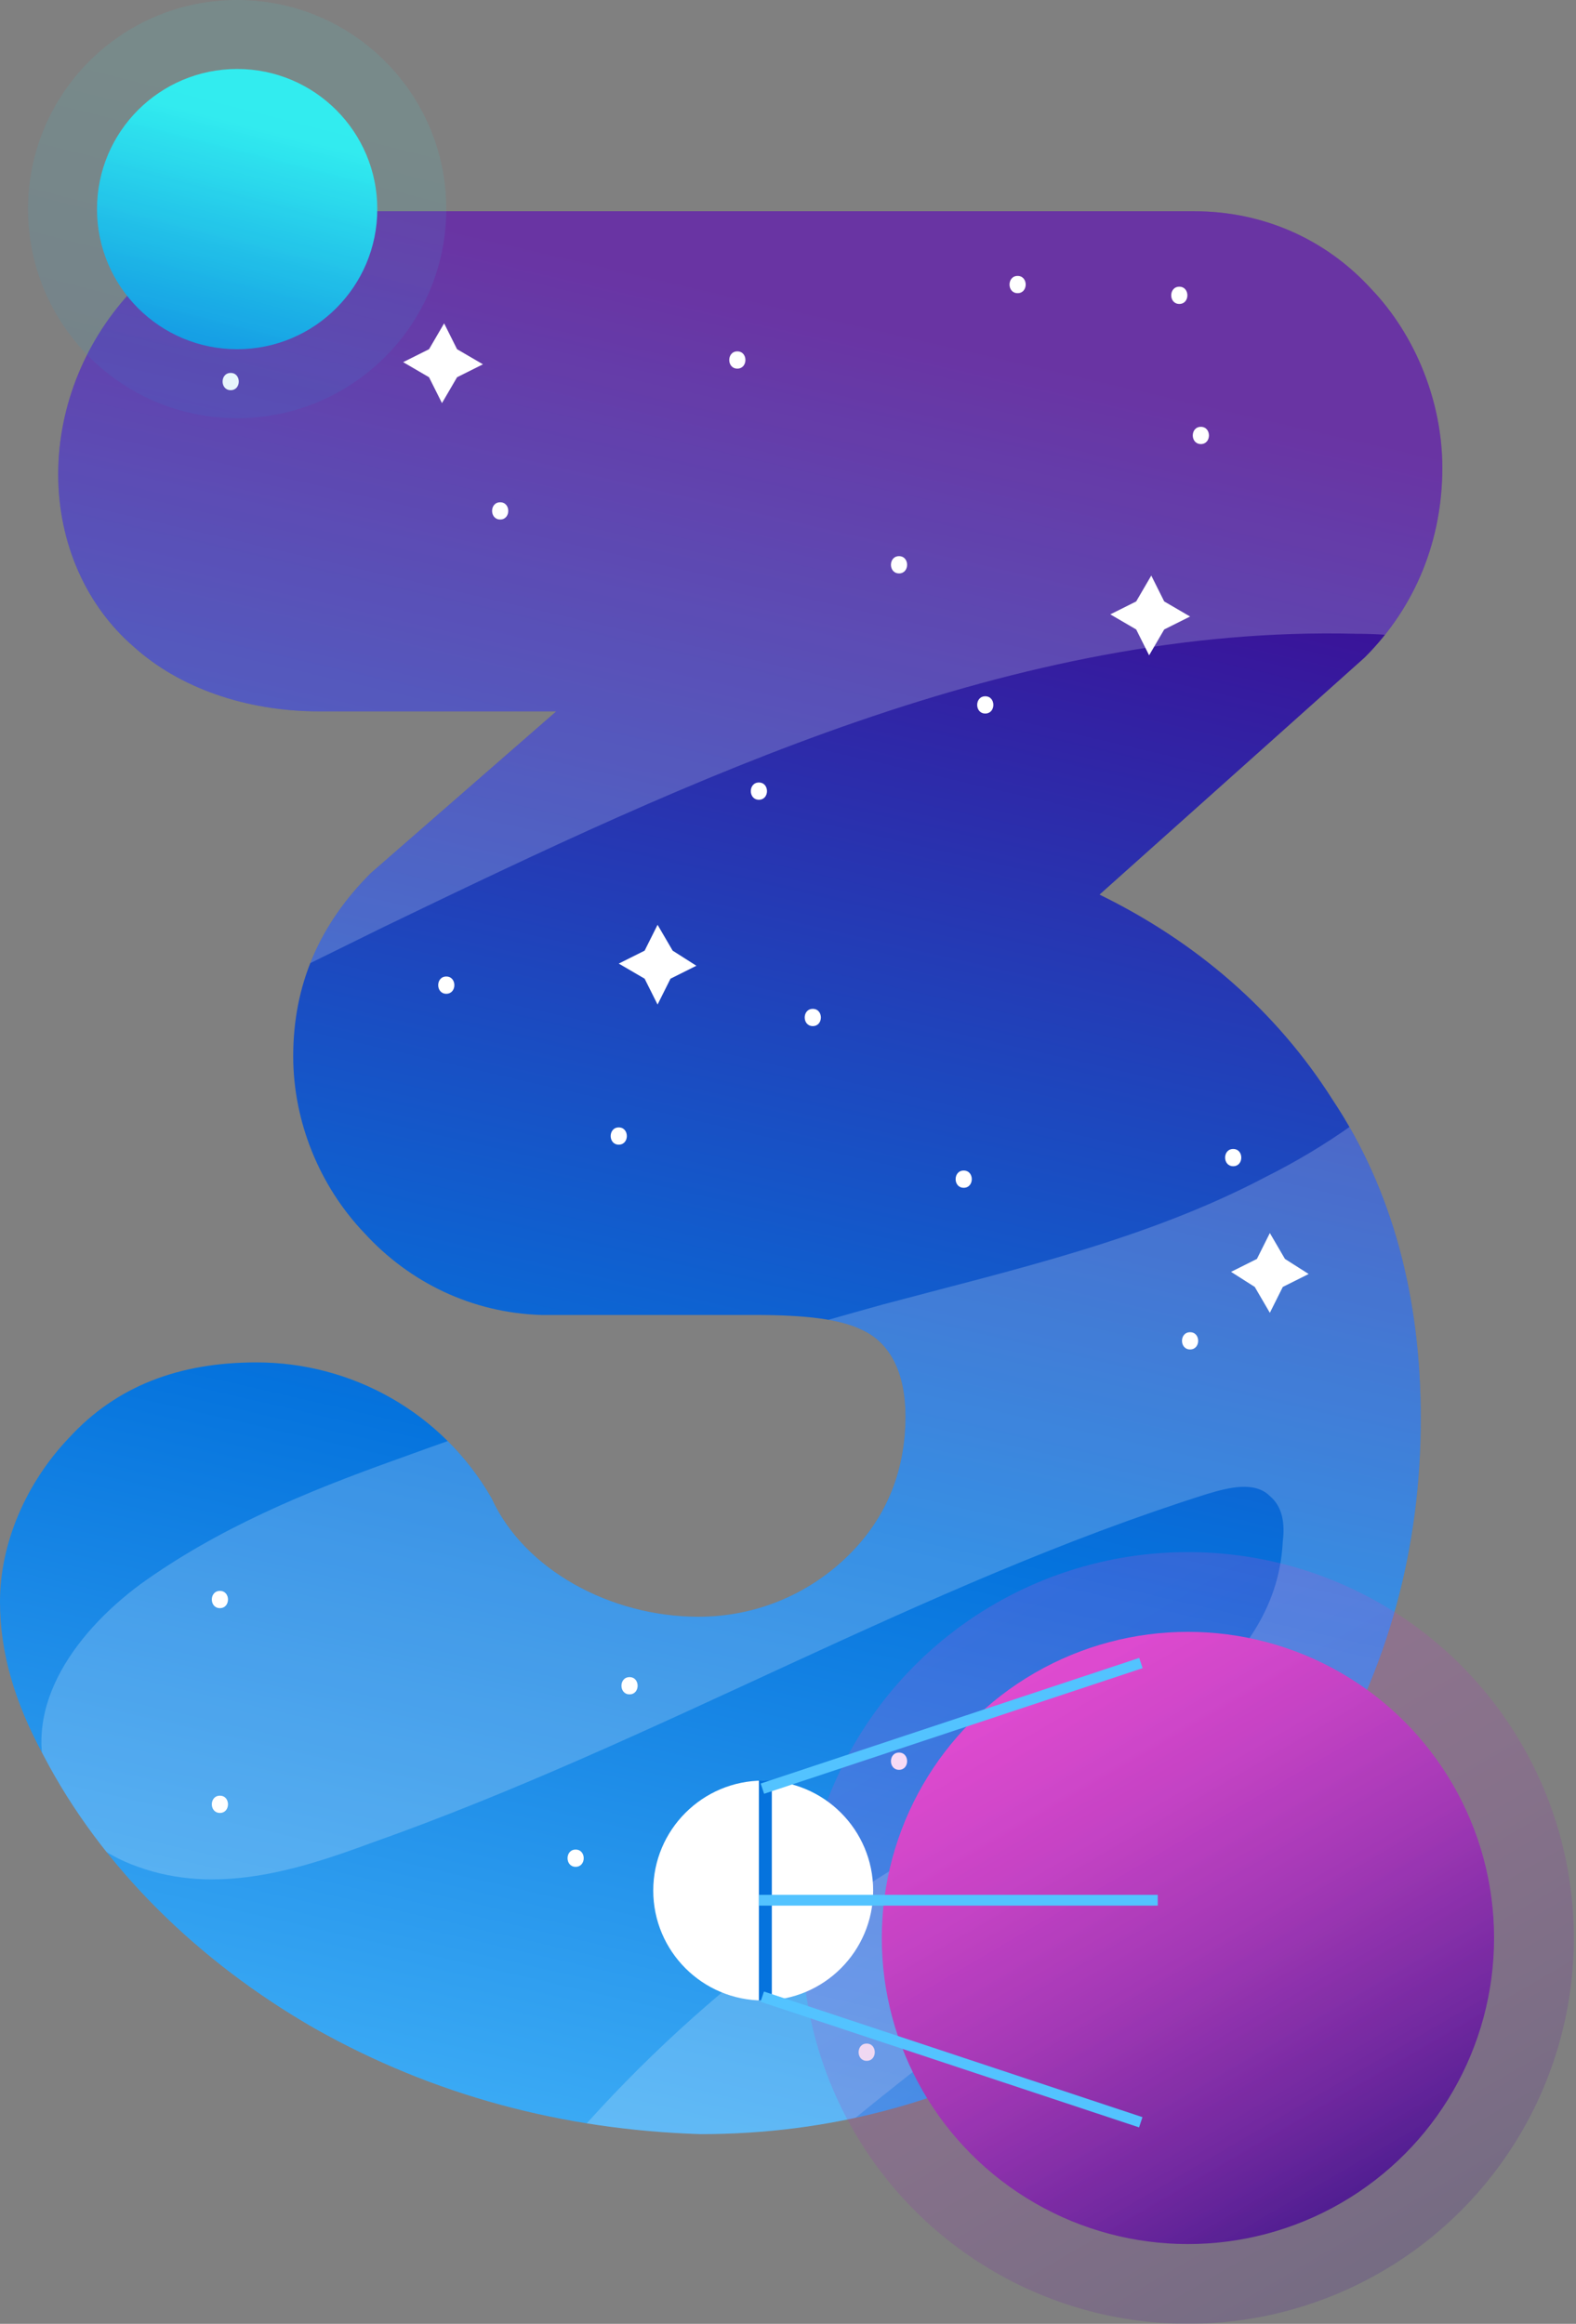
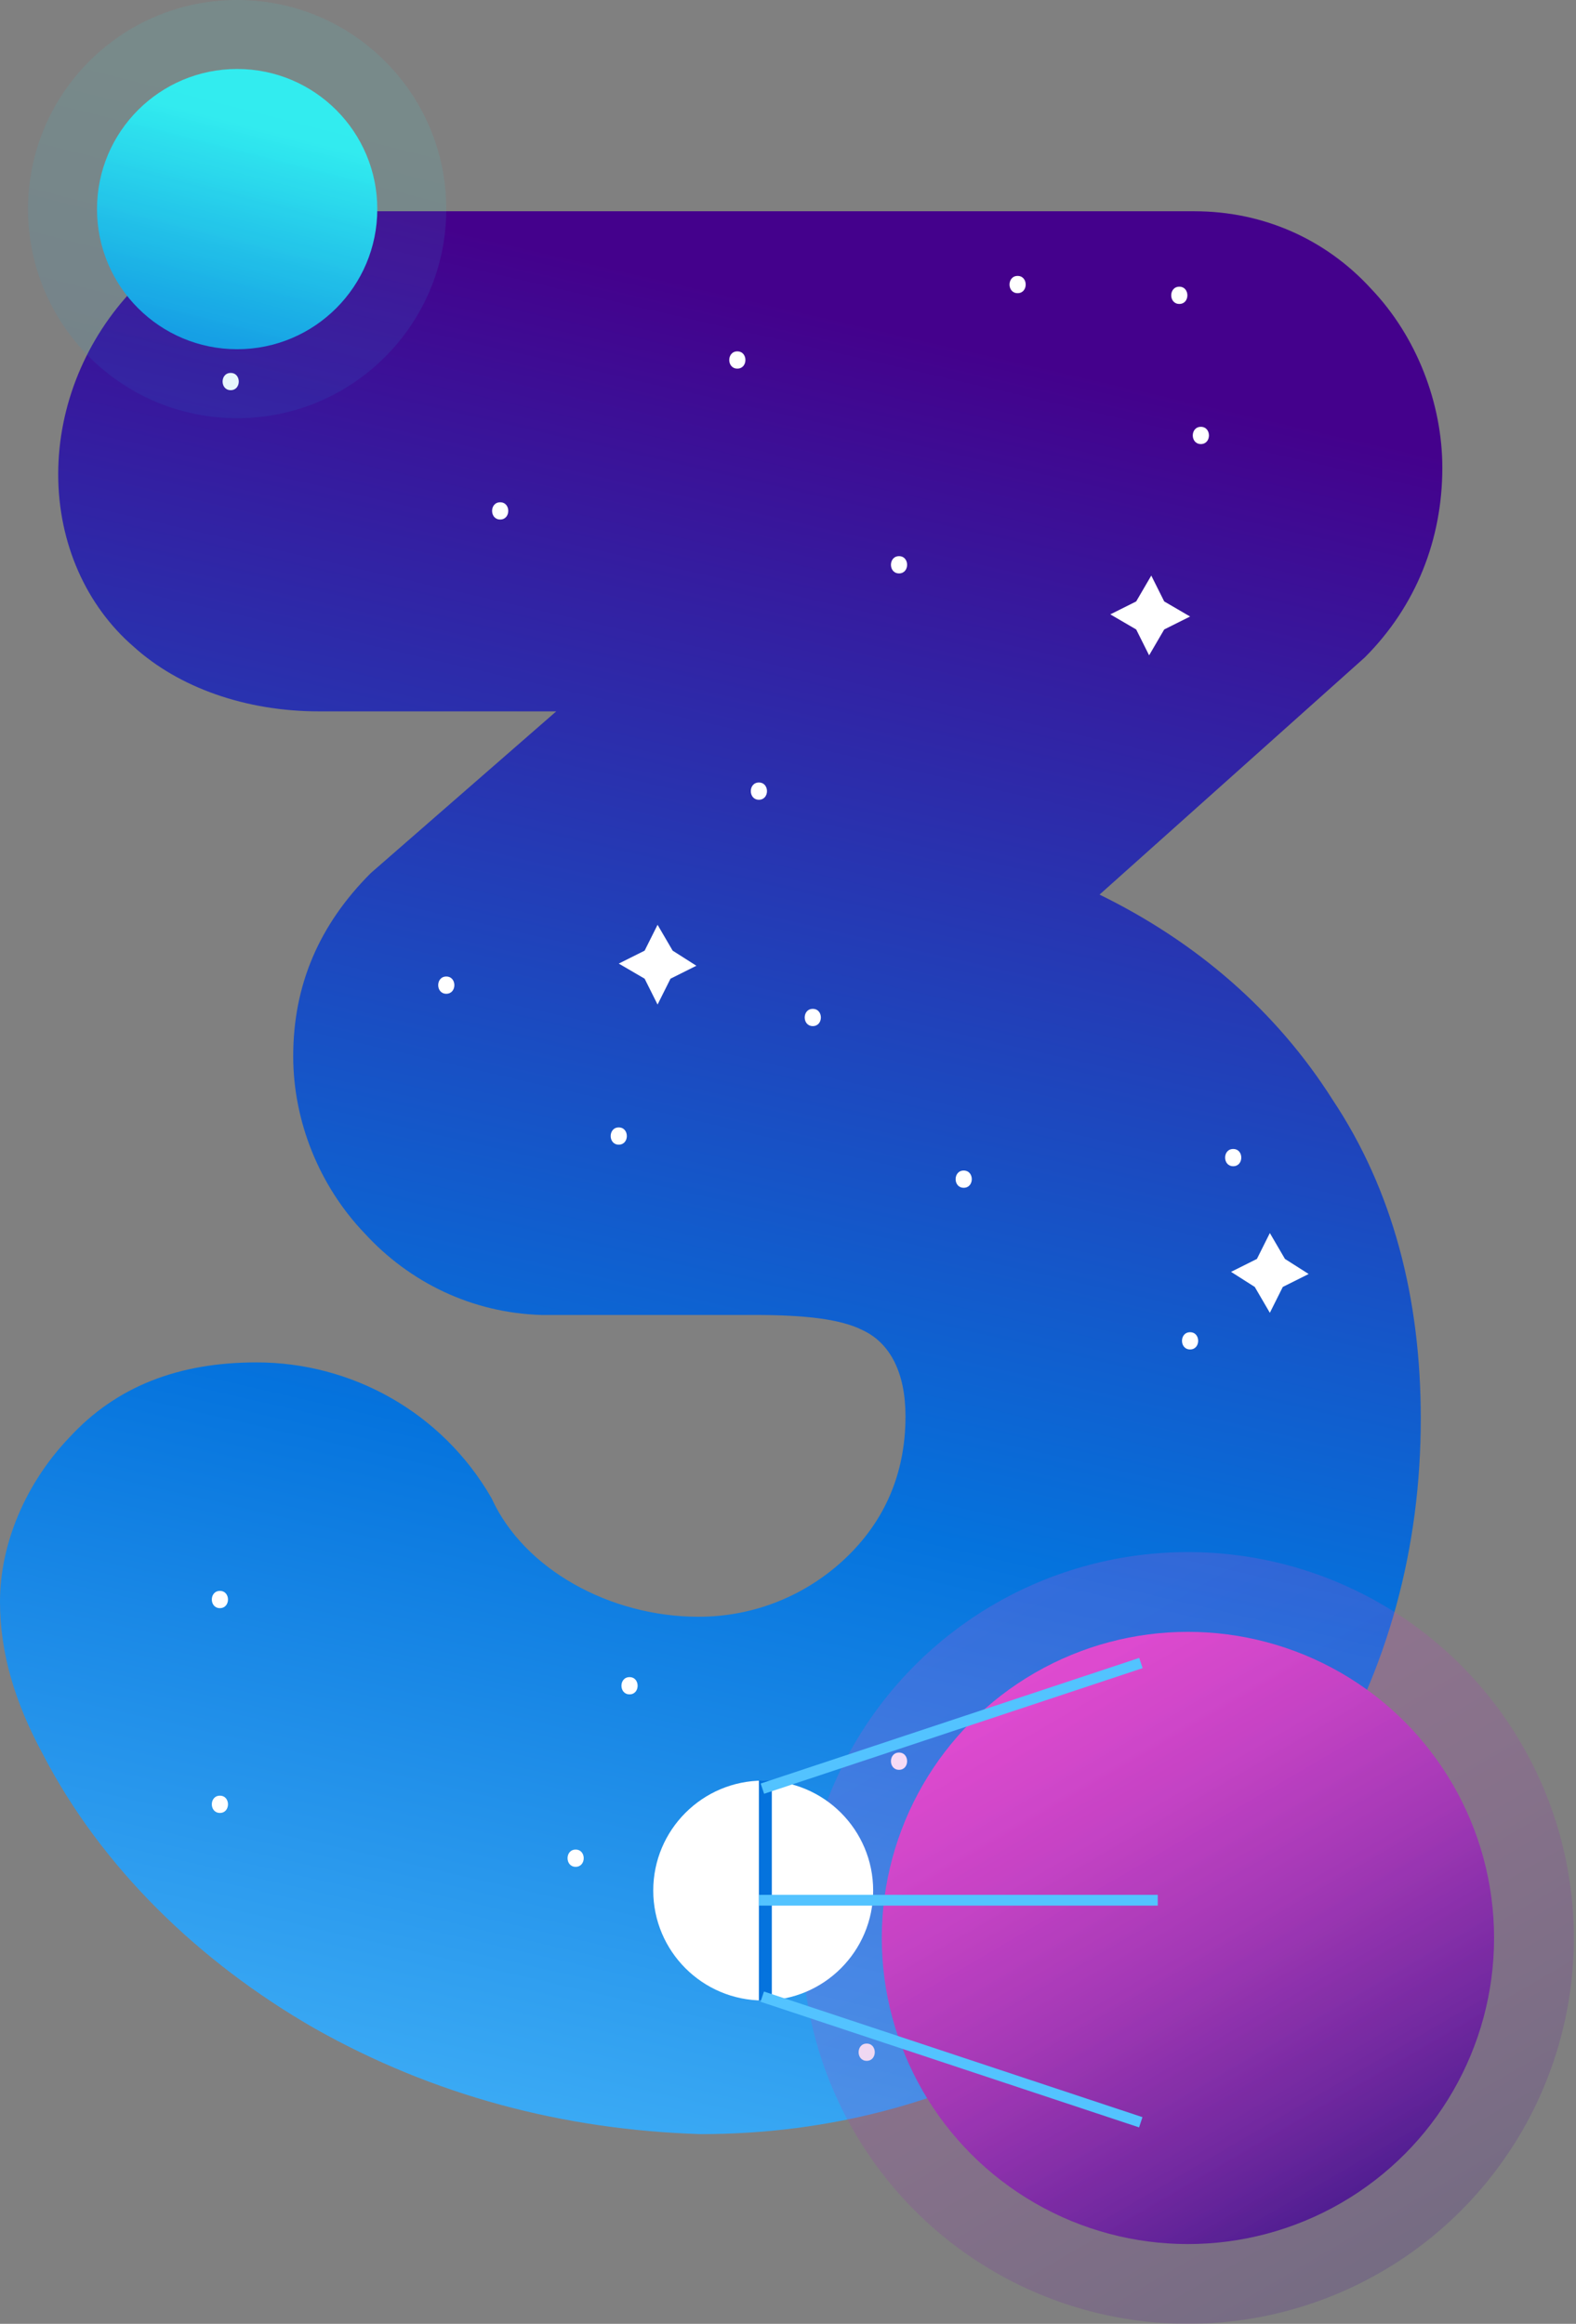
<svg xmlns="http://www.w3.org/2000/svg" xmlns:xlink="http://www.w3.org/1999/xlink" version="1.1" id="Layer_1" x="0px" y="0px" viewBox="0 0 73.1 107.8" style="enable-background:new 0 0 73.1 107.8;" xml:space="preserve">
  <rect x="0" y="0" width="73.1" height="107.8" fill="#808080" stroke="none" />
  <style type="text/css">
	.st0{fill:url(#SVGID_1_);}
	.st1{fill:#FFFFFF;}
	.st2{opacity:0.2;clip-path:url(#SVGID_3_);fill:#FFFFFF;}
	.st3{fill-rule:evenodd;clip-rule:evenodd;fill:#FFFFFF;}
	.st4{fill-rule:evenodd;clip-rule:evenodd;fill:url(#SVGID_4_);}
	.st5{fill-rule:evenodd;clip-rule:evenodd;fill:url(#SVGID_5_);}
	.st6{opacity:0.1;}
	.st7{fill-rule:evenodd;clip-rule:evenodd;fill:url(#SVGID_6_);}
	.st8{opacity:0.2;}
	.st9{fill-rule:evenodd;clip-rule:evenodd;fill:url(#SVGID_7_);}
	.st10{fill-rule:evenodd;clip-rule:evenodd;fill:#0573DD;}
	.st11{fill:#53C3FF;}
</style>
  <g>
    <g>
      <linearGradient id="SVGID_1_" gradientUnits="userSpaceOnUse" x1="47.454" y1="-12.352" x2="18.954" y2="111.148">
        <stop offset="0.223" style="stop-color:#44018C" />
        <stop offset="0.651" style="stop-color:#0573DD" />
        <stop offset="1" style="stop-color:#53C3FF" />
      </linearGradient>
      <path class="st0" d="M14.6,94.1C9.2,91,4.7,86.6,2,81.4c-1.3-2.4-2-4.7-2-7.1c0-2.7,1.2-5.5,3.2-7.6c2.2-2.4,5.1-3.5,8.7-3.5    c4.4,0,8.6,2.3,10.9,6.3c1.5,3.3,5.5,5.5,9.6,5.5c2.6,0,5-1,6.8-2.7c1.8-1.7,2.8-3.9,2.8-6.6c0-2-0.7-3.4-2-4    c-1-0.5-2.6-0.7-5-0.7h-9.9c-3.2-0.1-6.1-1.5-8.2-3.8c-2.1-2.2-3.3-5.2-3.3-8.2c0-3.3,1.2-6.1,3.6-8.5l8.6-7.5H14.8    c-3.4,0-6.5-1.1-8.6-3c-2.2-1.9-3.5-4.8-3.5-8c0-3.2,1.3-6.3,3.5-8.6c2.2-2.2,5.3-3.6,8.6-3.6h40.6c3.2,0,6.1,1.3,8.2,3.6    c2.1,2.2,3.3,5.3,3.3,8.3c0,3.3-1.2,6.4-3.6,8.8l-12.3,11c4.5,2.2,8.2,5.4,10.8,9.5c2.8,4.2,4.1,9.2,4.1,14.8    c0,6-1.5,11.6-4.6,16.7c-3.1,5.2-7.1,9.2-12,12c-5.2,3-10.8,4.5-16.8,4.5C26.1,98.8,20.1,97.2,14.6,94.1z" />
    </g>
    <g>
      <g>
        <path class="st1" d="M10.7,18.1c0.5,0,0.5-0.8,0-0.8C10.2,17.3,10.2,18.1,10.7,18.1L10.7,18.1z" />
      </g>
    </g>
    <g>
      <g>
        <path class="st1" d="M23.2,24.1c0.5,0,0.5-0.8,0-0.8C22.7,23.3,22.7,24.1,23.2,24.1L23.2,24.1z" />
      </g>
    </g>
    <g>
      <g>
        <path class="st1" d="M34.2,17.1c0.5,0,0.5-0.8,0-0.8C33.7,16.3,33.7,17.1,34.2,17.1L34.2,17.1z" />
      </g>
    </g>
    <g>
      <g>
        <path class="st1" d="M55.7,20.6c0.5,0,0.5-0.8,0-0.8C55.2,19.8,55.2,20.6,55.7,20.6L55.7,20.6z" />
      </g>
    </g>
    <g>
      <g>
-         <path class="st1" d="M45.7,33.1c0.5,0,0.5-0.8,0-0.8C45.2,32.3,45.2,33.1,45.7,33.1L45.7,33.1z" />
-       </g>
+         </g>
    </g>
    <g>
      <g>
        <path class="st1" d="M41.7,26.6c0.5,0,0.5-0.8,0-0.8C41.2,25.8,41.2,26.6,41.7,26.6L41.7,26.6z" />
      </g>
    </g>
    <g>
      <g>
        <path class="st1" d="M28.7,53.1c0.5,0,0.5-0.8,0-0.8C28.2,52.3,28.2,53.1,28.7,53.1L28.7,53.1z" />
      </g>
    </g>
    <g>
      <g>
        <path class="st1" d="M44.7,55.1c0.5,0,0.5-0.8,0-0.8C44.2,54.3,44.2,55.1,44.7,55.1L44.7,55.1z" />
      </g>
    </g>
    <g>
      <g>
        <path class="st1" d="M37.7,47.6c0.5,0,0.5-0.8,0-0.8C37.2,46.8,37.2,47.6,37.7,47.6L37.7,47.6z" />
      </g>
    </g>
    <g>
      <g>
        <path class="st1" d="M35.2,37.1c0.5,0,0.5-0.8,0-0.8C34.7,36.3,34.7,37.1,35.2,37.1L35.2,37.1z" />
      </g>
    </g>
    <g>
      <g>
        <path class="st1" d="M20.7,46.1c0.5,0,0.5-0.8,0-0.8C20.2,45.3,20.2,46.1,20.7,46.1L20.7,46.1z" />
      </g>
    </g>
    <g>
      <defs>
        <path id="SVGID_2_" d="M14.6,94.1C9.2,91,4.7,86.6,2,81.4c-1.3-2.4-2-4.7-2-7.1c0-2.7,1.2-5.5,3.2-7.6c2.2-2.4,5.1-3.5,8.7-3.5     c4.4,0,8.6,2.3,10.9,6.3c1.5,3.3,5.5,5.5,9.6,5.5c2.6,0,5-1,6.8-2.7c1.8-1.7,2.8-3.9,2.8-6.6c0-2-0.7-3.4-2-4     c-1-0.5-2.6-0.7-5-0.7h-9.9c-3.2-0.1-6.1-1.5-8.2-3.8c-2.1-2.2-3.3-5.2-3.3-8.2c0-3.3,1.2-6.1,3.6-8.5l8.6-7.5H14.8     c-3.4,0-6.5-1.1-8.6-3c-2.2-1.9-3.5-4.8-3.5-8c0-3.2,1.3-6.3,3.5-8.6c2.2-2.2,5.3-3.6,8.6-3.6h40.6c3.2,0,6.1,1.3,8.2,3.6     c2.1,2.2,3.3,5.3,3.3,8.3c0,3.3-1.2,6.4-3.6,8.8l-12.3,11c4.5,2.2,8.2,5.4,10.8,9.5c2.8,4.2,4.1,9.2,4.1,14.8     c0,6-1.5,11.6-4.6,16.7c-3.1,5.2-7.1,9.2-12,12c-5.2,3-10.8,4.5-16.8,4.5C26.1,98.8,20.1,97.2,14.6,94.1z" />
      </defs>
      <clipPath id="SVGID_3_">
        <use xlink:href="#SVGID_2_" style="overflow:visible;" />
      </clipPath>
-       <path class="st2" d="M96.4,113.2c3.4-5.1,6.3-10.8,5.5-17.1c-0.4-3.2-1.8-6.2-4.3-8.2c-5.3-4.3-12.2-2.2-18.2,0    c-8.9,3.3-18,6.7-25.5,12.5c-4.2,3.3-7.9,7.3-13.3,8.6c-2,0.5-4.1-0.3-5.2-2.1c-1.7-2.9,0.8-5.7,3-7.6C51,88.8,65.1,80.3,77.8,70    s24.2-23.1,28.8-38.7c2.9-9.7,2.8-20.8-2.6-29.3c-2.4-3.8-5.8-7-9.3-9.9c-5.5-4.6-11.7-8.7-18.6-10.6C63.3-22,49.7-17.7,37.3-13    C23.9-7.9,10.8-1.9-1.8,5c-8.9,4.9-17.7,10.3-24.9,17.4c-7.3,7.3-12.9,16.8-14.1,27.1c-0.3,2.9-0.2,6.1,1.6,8.4    c1.4,1.8,3.6,2.7,5.8,3.3c8.7,2,17.5-2,25.5-5.8C0.8,51.3,9.3,47.2,17.8,43c14.3-6.9,29.3-14,45.1-13.6c2.1,0,4.2,0.3,5.9,1.4    c3.2,2.2,3.6,6.9,2.4,10.5c-1.9,5.9-6.9,10.5-12.5,13.3c-5.5,2.9-11.7,4.3-17.7,5.9c-7.6,2.1-15.2,4.5-22.6,7.2    c-4.2,1.5-8.3,3.2-11.9,5.8c-3.1,2.3-5.8,6-4,9.8c0.8,1.6,2.2,2.7,3.9,3.3c3.6,1.3,7.3,0.2,10.8-1.1C30.5,80.8,42.7,73.5,56,69.3    c1-0.3,2.2-0.6,2.9,0.1c0.6,0.5,0.7,1.3,0.6,2.1c-0.3,6.3-7.3,9.6-13,12.4c-8.3,4.1-15.7,10-21.5,17.2c-3.7,4.5-6.7,11.6-1.5,15.5    c1.7,1.3,3.9,1.9,6.1,1.7c10.3-0.8,19-6.9,28.6-10.2c1.5-0.5,3.1-1,4.7-1.4c4.8-1.3,7.7,5,3.8,8c-14,10.4-30.4,17.7-44.7,27.9    c-1.1,0.8-1.9,2.1-1.8,3.5c0.1,3.1,3.9,3.8,6.8,3.7C54.8,148.2,80.7,136.8,96.4,113.2z" />
    </g>
    <g>
      <g>
        <path class="st1" d="M55.2,62.6c0.5,0,0.5-0.8,0-0.8C54.7,61.8,54.7,62.6,55.2,62.6L55.2,62.6z" />
      </g>
    </g>
    <g>
      <g>
        <path class="st1" d="M57.2,54.1c0.5,0,0.5-0.8,0-0.8C56.7,53.3,56.7,54.1,57.2,54.1L57.2,54.1z" />
      </g>
    </g>
    <g>
      <g>
        <path class="st1" d="M41.7,82.1c0.5,0,0.5-0.8,0-0.8C41.2,81.3,41.2,82.1,41.7,82.1L41.7,82.1z" />
      </g>
    </g>
    <g>
      <g>
        <path class="st1" d="M26.7,86.6c0.5,0,0.5-0.8,0-0.8C26.2,85.8,26.2,86.6,26.7,86.6L26.7,86.6z" />
      </g>
    </g>
    <g>
      <g>
        <path class="st1" d="M10.2,74.6c0.5,0,0.5-0.8,0-0.8C9.7,73.8,9.7,74.6,10.2,74.6L10.2,74.6z" />
      </g>
    </g>
    <g>
      <g>
        <path class="st1" d="M40.2,95.6c0.5,0,0.5-0.8,0-0.8C39.7,94.8,39.7,95.6,40.2,95.6L40.2,95.6z" />
      </g>
    </g>
    <g>
      <g>
-         <path class="st1" d="M57.2,77.6c0.5,0,0.5-0.8,0-0.8C56.7,76.8,56.7,77.6,57.2,77.6L57.2,77.6z" />
-       </g>
+         </g>
    </g>
    <g>
      <g>
        <path class="st1" d="M10.2,84.1c0.5,0,0.5-0.8,0-0.8C9.7,83.3,9.7,84.1,10.2,84.1L10.2,84.1z" />
      </g>
    </g>
    <g>
      <g>
        <path class="st1" d="M29.2,78.6c0.5,0,0.5-0.8,0-0.8C28.7,77.8,28.7,78.6,29.2,78.6L29.2,78.6z" />
      </g>
    </g>
    <g>
      <g>
        <path class="st1" d="M47.2,13.6c0.5,0,0.5-0.8,0-0.8C46.7,12.8,46.7,13.6,47.2,13.6L47.2,13.6z" />
      </g>
    </g>
    <g>
      <g>
        <path class="st1" d="M54.7,14.1c0.5,0,0.5-0.8,0-0.8C54.2,13.3,54.2,14.1,54.7,14.1L54.7,14.1z" />
      </g>
    </g>
    <polygon class="st3" points="59.6,58.4 60.7,59.1 59.5,59.7 58.9,60.9 58.2,59.7 57.1,59 58.3,58.4 58.9,57.2  " />
    <polygon class="st3" points="31.2,44.1 32.3,44.8 31.1,45.4 30.5,46.6 29.9,45.4 28.7,44.7 29.9,44.1 30.5,42.9  " />
    <polygon class="st3" points="54,27.9 55.2,28.6 54,29.2 53.3,30.4 52.7,29.2 51.5,28.5 52.7,27.9 53.4,26.7  " />
-     <polygon class="st3" points="21.2,16.2 22.4,16.9 21.2,17.5 20.5,18.7 19.9,17.5 18.7,16.8 19.9,16.2 20.6,15  " />
    <g>
      <linearGradient id="SVGID_4_" gradientUnits="userSpaceOnUse" x1="68.104" y1="112.078" x2="47.104" y2="76.078">
        <stop offset="3.853700e-002" style="stop-color:#04066F" />
        <stop offset="0.18" style="stop-color:#311483" />
        <stop offset="0.398" style="stop-color:#70289F" />
        <stop offset="0.596" style="stop-color:#A238B5" />
        <stop offset="0.769" style="stop-color:#C643C5" />
        <stop offset="0.91" style="stop-color:#DC4ACE" />
        <stop offset="1" style="stop-color:#E44DD2" />
      </linearGradient>
      <circle class="st4" cx="55.1" cy="89.9" r="14.2" />
    </g>
    <g>
      <linearGradient id="SVGID_5_" gradientUnits="userSpaceOnUse" x1="-17.937" y1="22.849" x2="-27.567" y2="6.342" gradientTransform="matrix(0.712 0.702 -0.702 0.712 36.907 17.458)">
        <stop offset="0" style="stop-color:#0573DD" />
        <stop offset="0.822" style="stop-color:#32ECEF" />
      </linearGradient>
      <circle class="st5" cx="11" cy="9.7" r="6.5" />
    </g>
    <g class="st6">
      <linearGradient id="SVGID_6_" gradientUnits="userSpaceOnUse" x1="-15.047" y1="27.804" x2="-29.358" y2="3.271" gradientTransform="matrix(0.712 0.702 -0.702 0.712 36.907 17.458)">
        <stop offset="0" style="stop-color:#0573DD" />
        <stop offset="0.822" style="stop-color:#32ECEF" />
      </linearGradient>
      <circle class="st7" cx="11" cy="9.7" r="9.7" />
    </g>
    <g class="st8">
      <linearGradient id="SVGID_7_" gradientUnits="userSpaceOnUse" x1="71.488" y1="117.878" x2="45.007" y2="72.483">
        <stop offset="3.853700e-002" style="stop-color:#04066F" />
        <stop offset="0.18" style="stop-color:#311483" />
        <stop offset="0.398" style="stop-color:#70289F" />
        <stop offset="0.596" style="stop-color:#A238B5" />
        <stop offset="0.769" style="stop-color:#C643C5" />
        <stop offset="0.91" style="stop-color:#DC4ACE" />
        <stop offset="1" style="stop-color:#E44DD2" />
      </linearGradient>
      <circle class="st9" cx="55.1" cy="89.9" r="17.9" />
    </g>
    <g>
      <circle class="st3" cx="35.4" cy="87.7" r="5.1" />
      <path class="st10" d="M35.2,92.8c0.1,0,0.1,0,0.2,0c0.1,0,0.3,0,0.4,0V82.6c-0.1,0-0.3,0-0.4,0c-0.1,0-0.1,0-0.2,0V92.8z" />
      <g>
        <rect x="35.2" y="87.9" class="st11" width="18.5" height="0.5" />
      </g>
      <g>
        <rect x="34.9" y="79.8" transform="matrix(0.949 -0.315 0.315 0.949 -22.973 18)" class="st11" width="18.5" height="0.5" />
      </g>
      <g>
        <rect x="34.9" y="95.3" transform="matrix(0.949 0.315 -0.315 0.949 32.334 -9.048)" class="st11" width="18.5" height="0.5" />
      </g>
    </g>
  </g>
</svg>